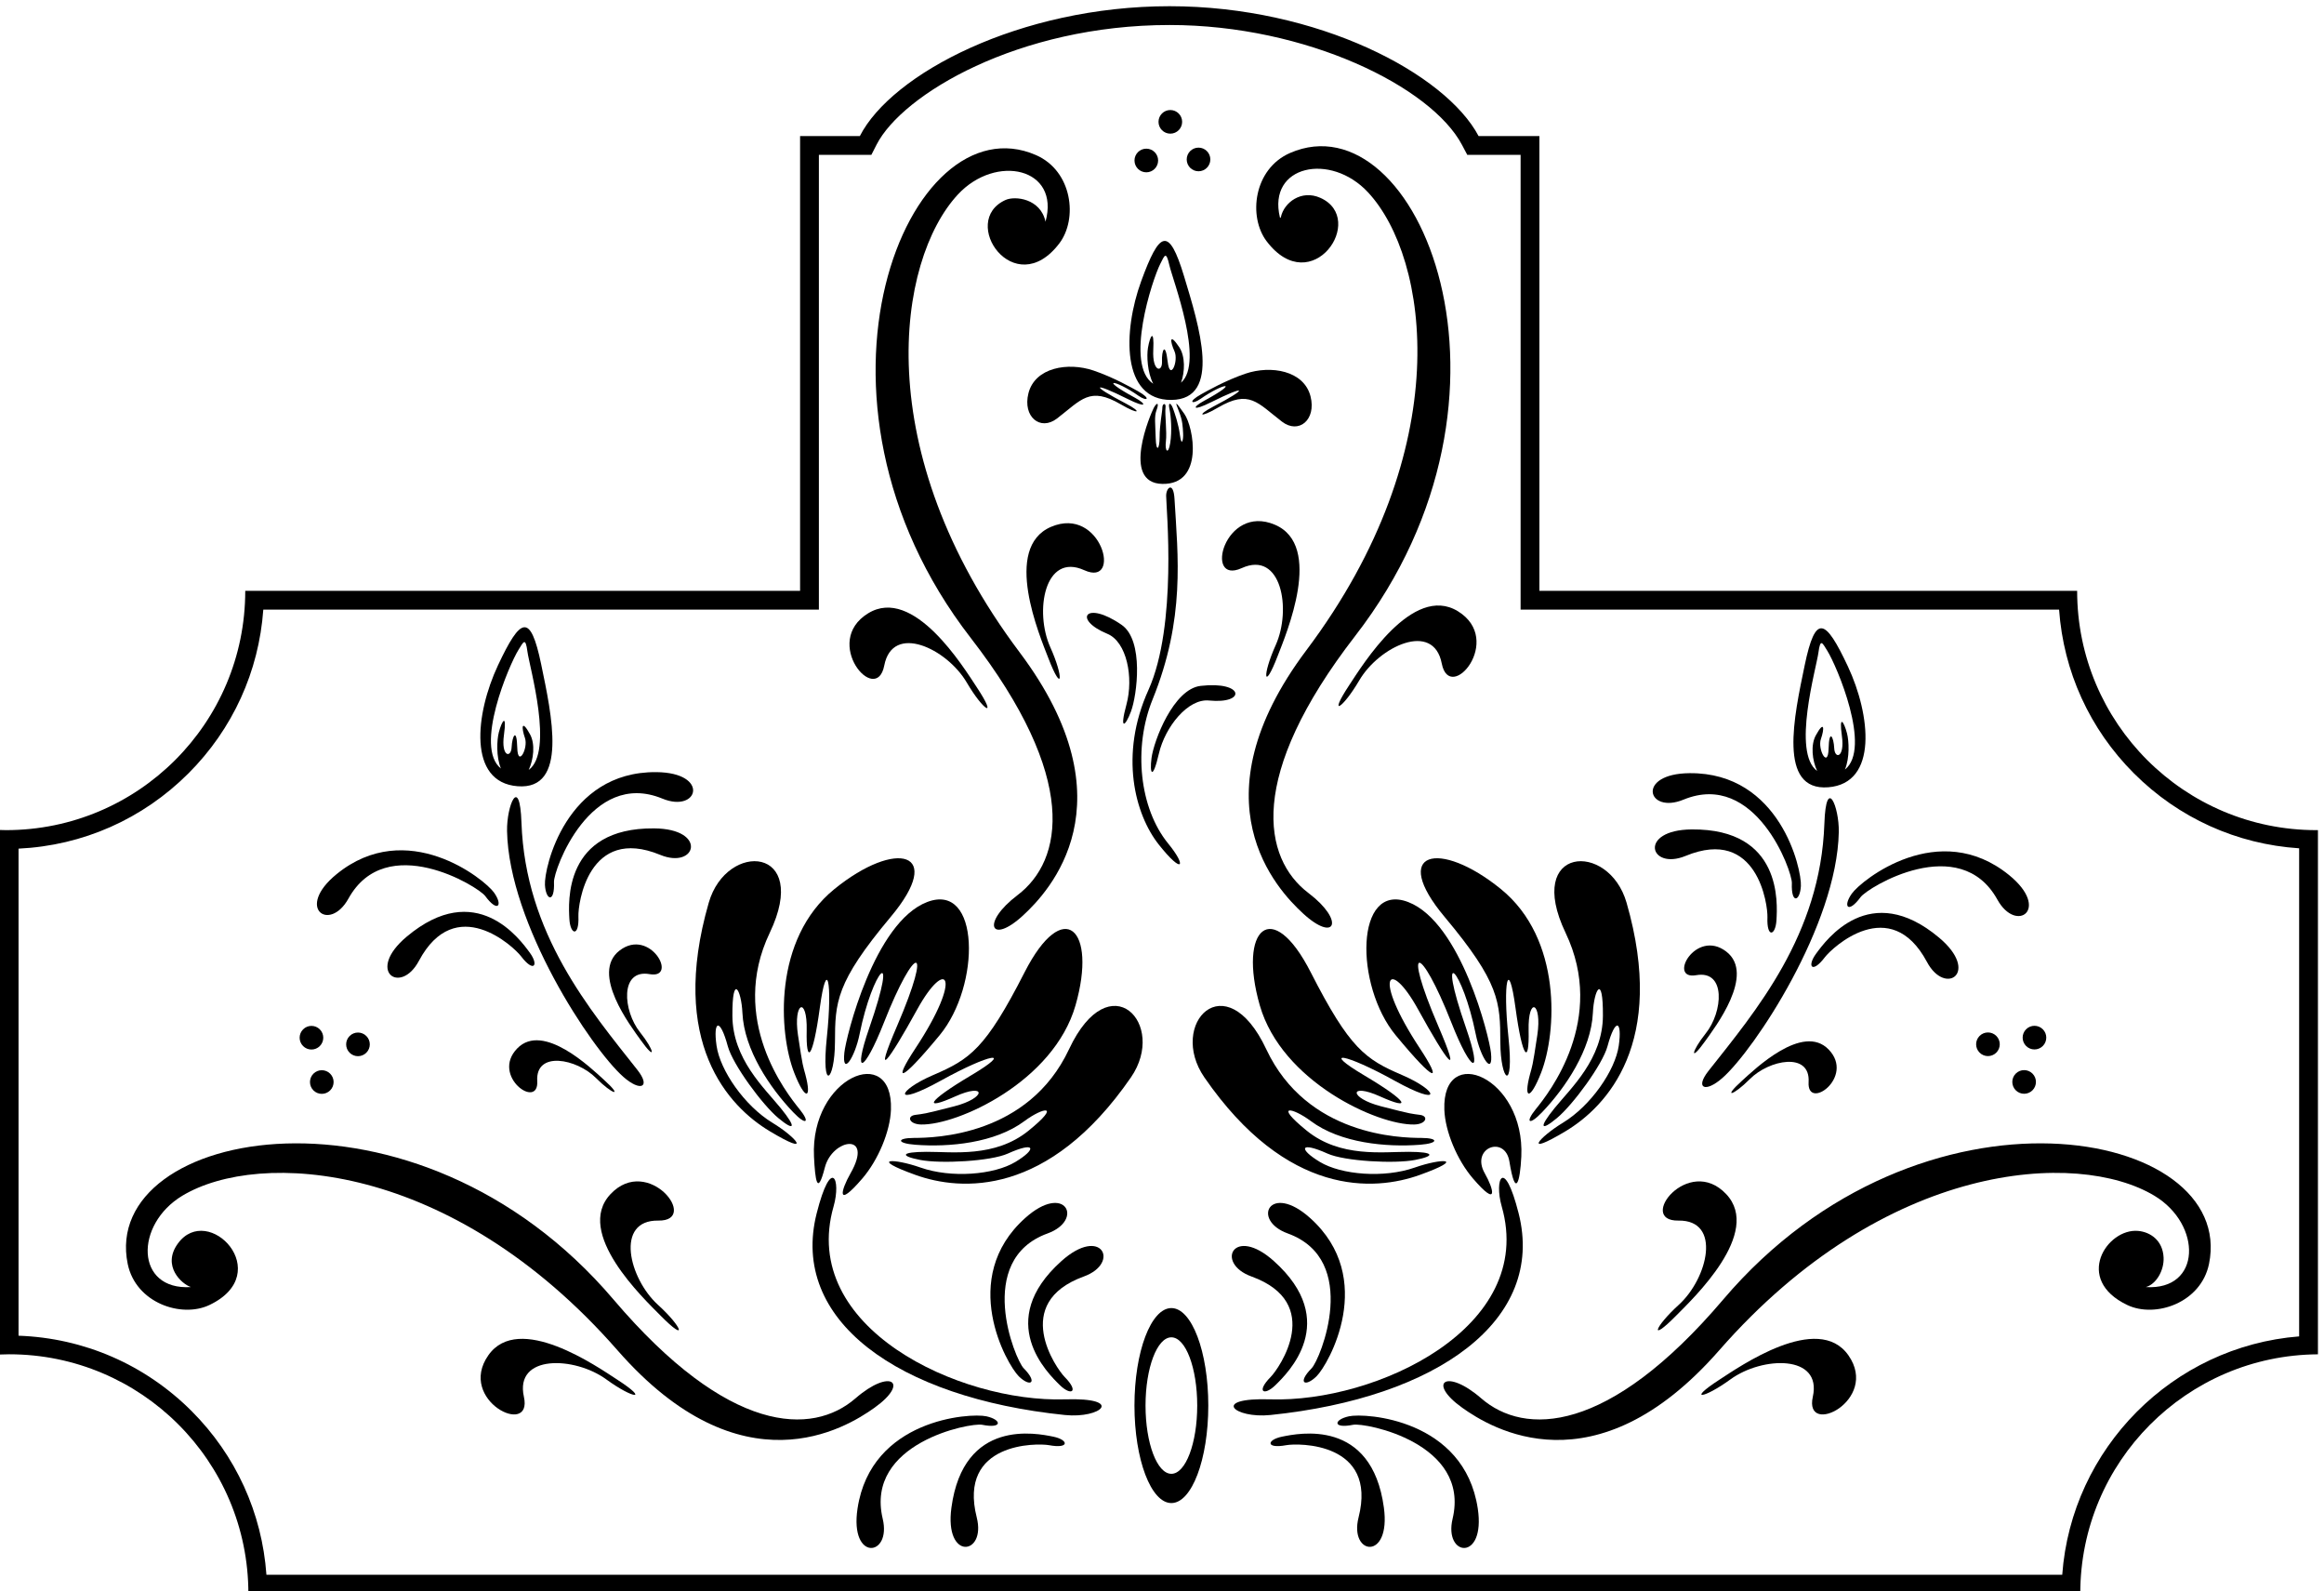
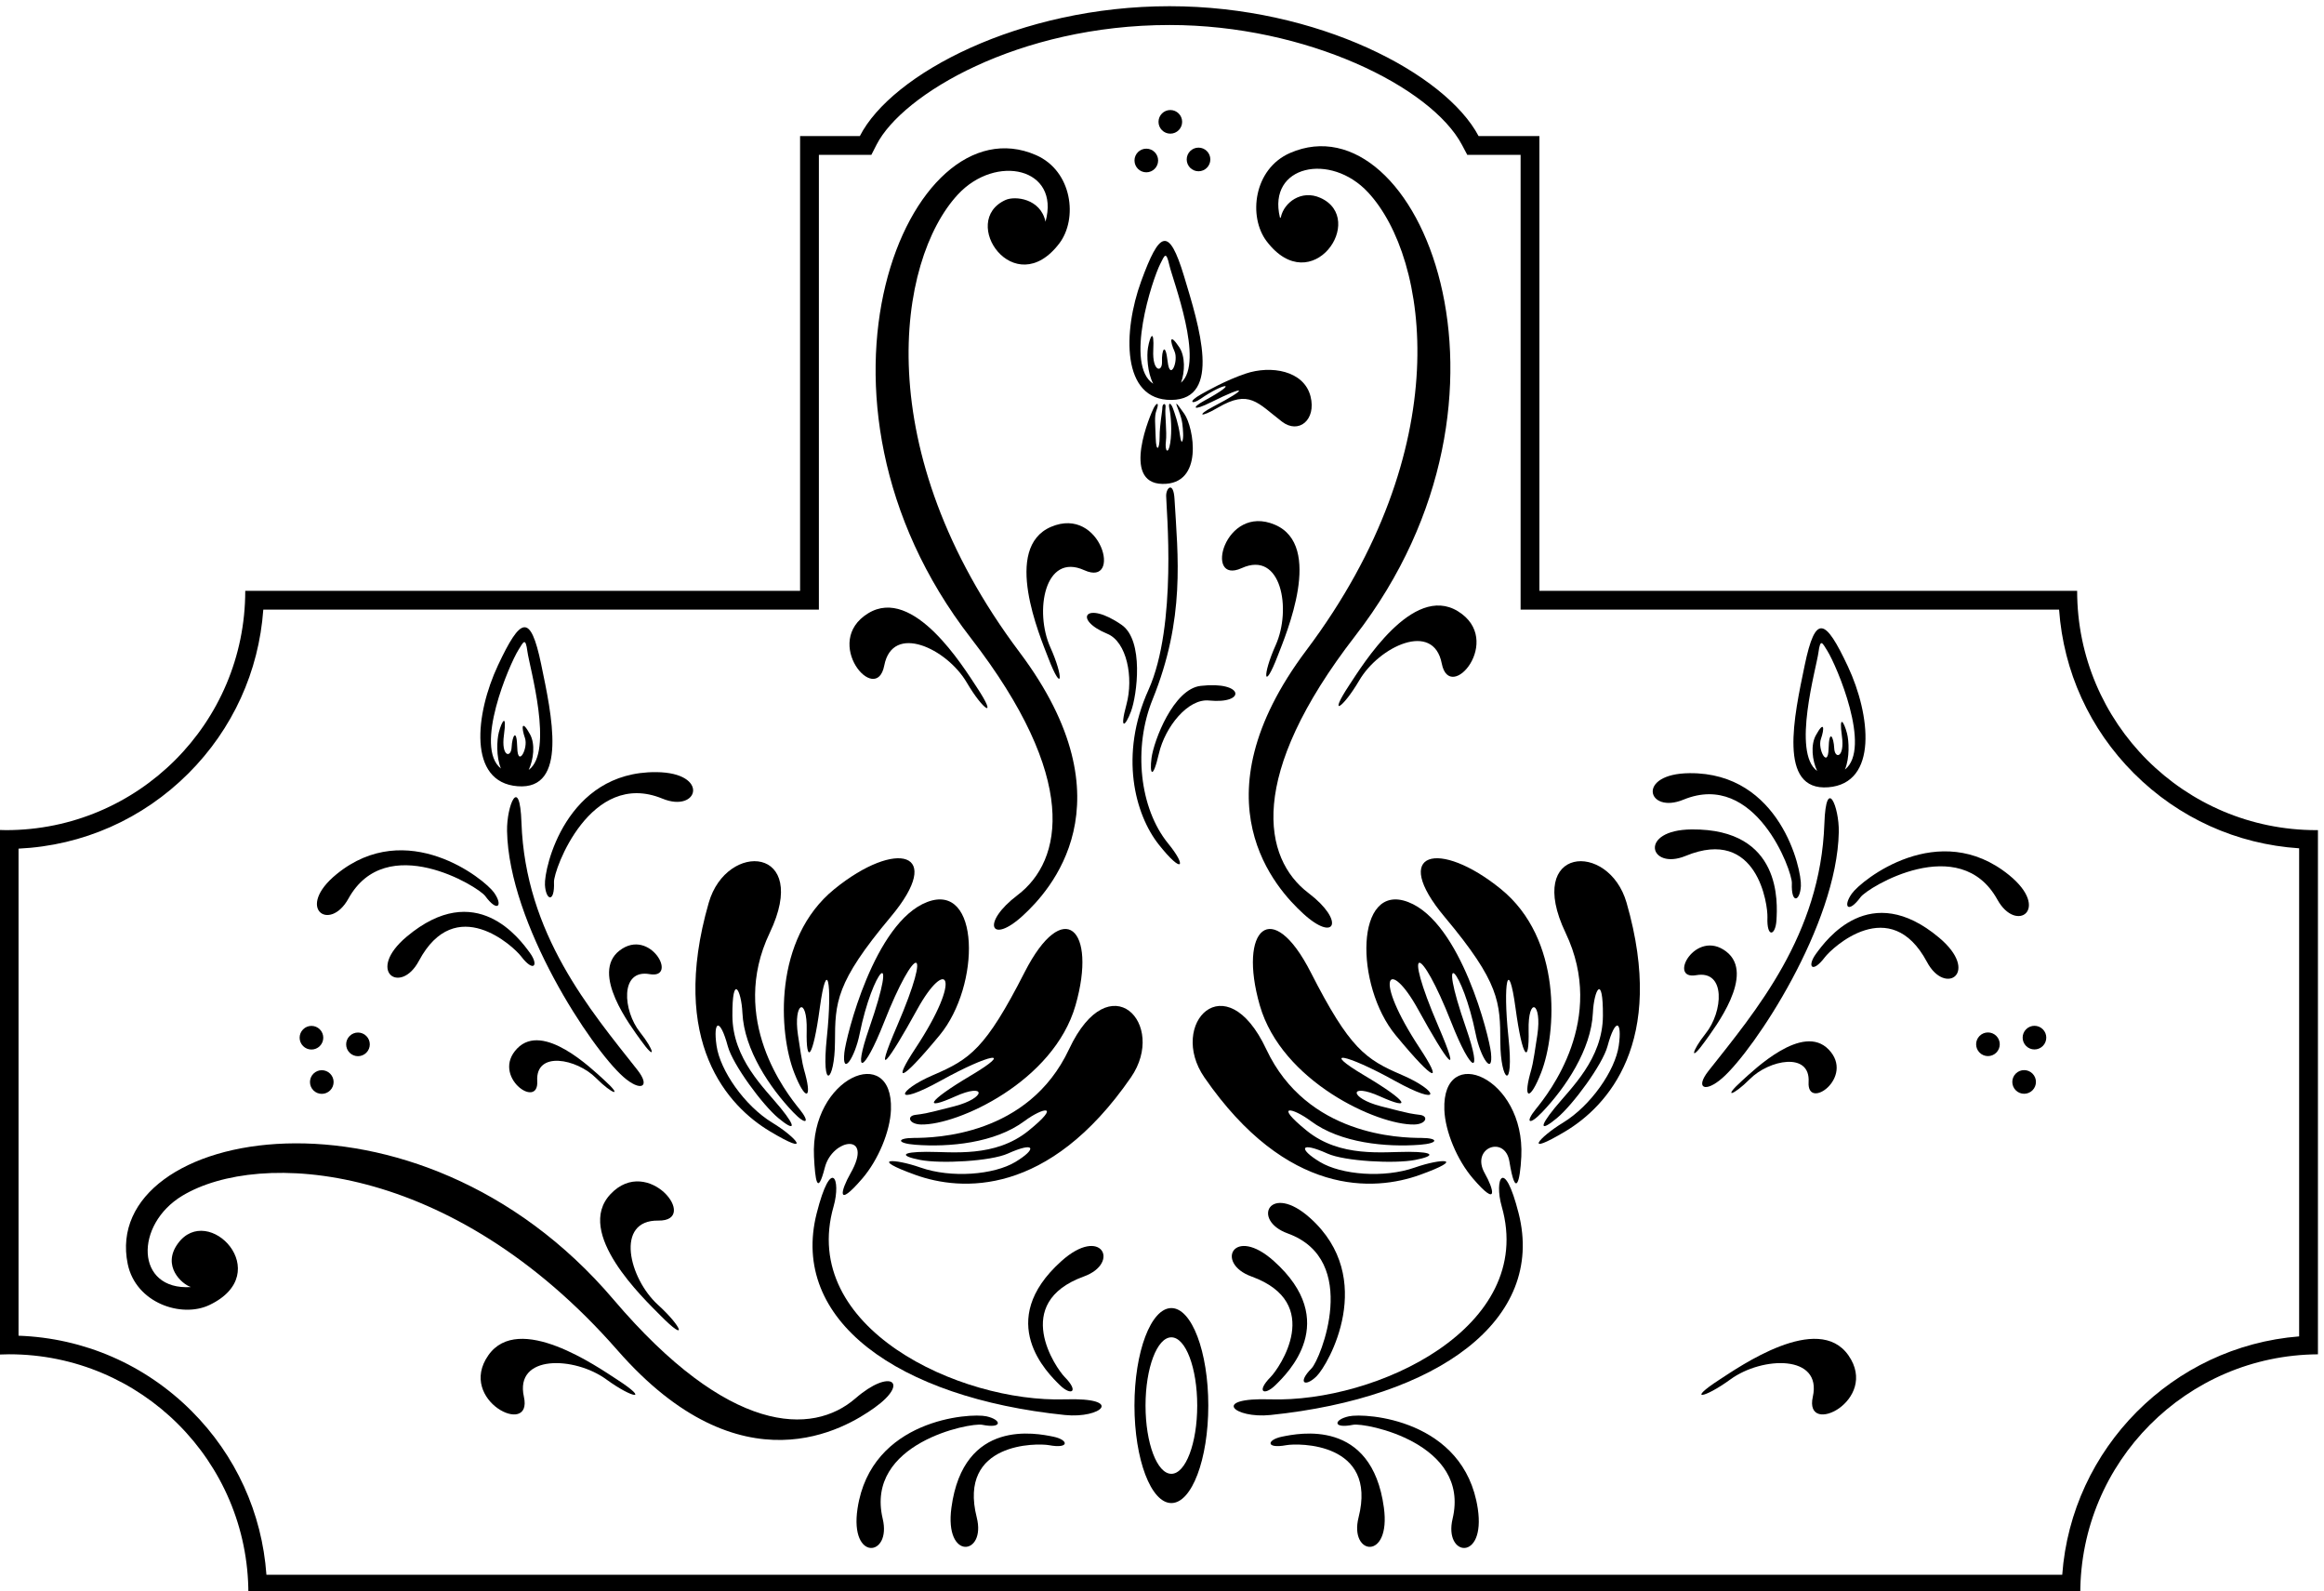
<svg xmlns="http://www.w3.org/2000/svg" version="1.1" id="svg1" width="741.562" height="507.637" viewBox="0 0 741.562 507.637">
  <defs id="defs1" />
  <g id="g1" transform="translate(-32.219,-264.181)">
    <path id="path1" d="m 5799.6,3962.46 c -316.99,0 -573.97,256.97 -573.97,573.96 H 3935.52 v 1090.74 h -145.88 c -79.07,149.4 -384.69,311.48 -741.43,311.48 -359.18,0 -666.57,-161.9 -743.05,-311.48 H 2161.78 V 4536.42 H 830.641 c 0,-316.99 -256.977,-573.96 -573.965,-573.96 -5.043,0 -10.02,0.25 -15.031,0.38 V 2704.75 c 7.492,0.29 14.984,0.57 22.546,0.57 316.989,0 573.965,-256.98 573.965,-573.96 H 5233.15 c 0,315.72 254.96,571.83 570.21,573.87 v 1257.32 c -1.26,-0.01 -2.5,-0.09 -3.76,-0.09 z M 5758.26,2748.22 C 5454.91,2724.3 5211.99,2479.9 5189.88,2176.45 H 881.457 C 870.84,2324.81 808.156,2462.87 701.934,2569.1 590.34,2680.69 443.629,2744.28 286.738,2749.87 v 1168.22 c 154.067,7.32 297.867,70.78 407.676,180.59 106.227,106.22 168.91,244.29 179.527,392.64 H 2206.88 v 1090.75 h 125.87 l 12.56,24.56 c 61.5,120.29 339.99,286.92 702.9,286.92 328.65,0 628.09,-148.65 701.57,-287.48 l 12.7,-24 h 127.94 V 4491.32 h 1291.91 c 10.62,-148.35 73.3,-286.42 179.53,-392.64 107.12,-107.12 246.62,-169.98 396.4,-179.8 V 2748.22" style="fill:#000000;fill-opacity:1;fill-rule:nonzero;stroke:none" transform="matrix(0.133,0,0,-0.133,0,1056)" />
    <path id="path2" d="m 2797.07,2597.24 c -252.43,-8.03 -638.36,171.37 -554.93,462.65 18.63,65.05 -5.57,121.6 -40.57,-16.55 -64.94,-256.35 194.57,-442.43 595.53,-483.68 87.19,-8.96 144.28,42.18 -0.03,37.58" style="fill:#000000;fill-opacity:1;fill-rule:nonzero;stroke:none" transform="matrix(0.133,0,0,-0.133,0,1056)" />
    <path id="path3" d="m 2311.25,3127.07 c 37.96,44.22 66.71,112.81 68.54,164.95 5.67,161.5 -193.93,78.08 -184.64,-112.66 2.75,-56.39 8.02,-96.36 26.06,-26.04 17.87,69.62 118.5,85.7 61.47,-14.23 -22.9,-40.15 -35.47,-86.61 28.57,-12.02" style="fill:#000000;fill-opacity:1;fill-rule:nonzero;stroke:none" transform="matrix(0.133,0,0,-0.133,0,1056)" />
    <path id="path4" d="m 2788.87,2928.93 c -161.76,-144.89 -32.46,-269.56 -3.84,-297.62 27.07,-26.54 47.11,-16.51 11.51,19.55 -20.39,20.66 -129.7,177.33 45.96,241.03 88.25,32 42.77,123.4 -53.63,37.04" style="fill:#000000;fill-opacity:1;fill-rule:nonzero;stroke:none" transform="matrix(0.133,0,0,-0.133,0,1056)" />
    <path id="path5" d="m 2768.98,2507.76 c -39.28,7.94 -215.04,44.94 -244.13,-170.27 -17.34,-128.25 83.83,-114.58 60.77,-23.58 -45.91,181.11 145.11,178.63 173.65,173.35 49.82,-9.21 46.88,13 9.71,20.5" style="fill:#000000;fill-opacity:1;fill-rule:nonzero;stroke:none" transform="matrix(0.133,0,0,-0.133,0,1056)" />
-     <path id="path6" d="m 2755.52,2995.14 c 88.25,32.01 42.76,123.41 -53.64,37.05 -161.75,-144.89 -43.93,-351.74 -15.31,-379.8 27.07,-26.54 47.11,-16.51 11.51,19.55 -20.4,20.65 -118.22,259.51 57.44,323.2" style="fill:#000000;fill-opacity:1;fill-rule:nonzero;stroke:none" transform="matrix(0.133,0,0,-0.133,0,1056)" />
    <path id="path7" d="m 2598.67,2536.21 c 49.67,-9.97 47.06,12.28 10.02,20.35 -39.16,8.53 -276.74,-6.51 -309.09,-221.25 -19.28,-127.97 82.09,-115.84 60.4,-24.5 -43.15,181.8 210.21,231.11 238.67,225.4" style="fill:#000000;fill-opacity:1;fill-rule:nonzero;stroke:none" transform="matrix(0.133,0,0,-0.133,0,1056)" />
    <path id="path8" d="m 2496.44,3470.4 c 99.14,119.81 97.49,368.33 -29.74,319.65 -127.24,-48.67 -194.9,-324.32 -198.72,-361.37 -5.97,-58.13 25.07,-12.51 36.56,44.62 31.15,154.88 96.54,225.86 23.04,14.04 -40.52,-116.77 -12.97,-109.24 35.56,14.05 74.56,189.41 118.73,194.7 31.57,-8 -59.04,-137.32 -21.49,-87.19 48.08,39.11 69.58,126.3 111.69,82.23 -4.45,-93.7 -52.47,-79.48 -41.04,-88.21 58.1,31.6" style="fill:#000000;fill-opacity:1;fill-rule:nonzero;stroke:none" transform="matrix(0.133,0,0,-0.133,0,1056)" />
    <path id="path9" d="m 2531.61,3300.06 c -77.65,-20.08 -72.64,-17.58 -93.68,-20.59 -21.04,-3.02 -14.52,-22.4 14.04,-23.04 87.8,-1.97 318.11,102.89 370.62,285.81 52.5,182.91 -28.71,262.53 -122.31,79.1 -93.59,-183.44 -131.15,-208.52 -218.82,-246.15 -87.66,-37.63 -99.66,-78.72 18.05,-13.51 117.71,65.2 178.83,75.76 71.64,12.06 -107.19,-63.69 -113.19,-84.24 -37.55,-50.13 75.64,34.12 75.67,-3.46 -1.99,-23.55" style="fill:#000000;fill-opacity:1;fill-rule:nonzero;stroke:none" transform="matrix(0.133,0,0,-0.133,0,1056)" />
    <path id="path10" d="m 2174.36,3376.68 c -5.44,20.55 -5.79,14.96 -17.63,94.28 -11.85,79.33 22.75,93.99 20.9,11.04 -1.86,-82.96 14.71,-69.41 31.47,54.14 16.76,123.56 30.92,63.17 16.88,-70.66 -14.03,-133.83 19.1,-106.73 19.5,-11.33 0.39,95.4 1.28,142.27 133.57,300.09 132.3,157.81 13.26,186.93 -134.61,67.14 -147.86,-119.79 -134.26,-344.79 -96.77,-440.78 25.88,-66.28 43.06,-65.71 26.69,-3.92" style="fill:#000000;fill-opacity:1;fill-rule:nonzero;stroke:none" transform="matrix(0.133,0,0,-0.133,0,1056)" />
    <path id="path11" d="m 2089.22,3240.18 c 103.75,-62.07 63.95,-14.7 6,20.55 -66.66,40.55 -125.33,125.19 -133.88,184.81 -8.56,59.62 7.97,69.15 27.05,-1.49 11.78,-43.6 82.75,-140.25 121.36,-172.29 38.59,-32.05 44.6,-24.02 5.49,24.06 -39.11,48.07 -115.31,117.68 -115.87,221.39 -0.56,103.72 21.51,62.15 24.05,7.03 4.07,-88.51 66.06,-180.01 121.89,-238.43 31.59,-33.05 41.1,-24.52 15.03,7.53 -31.78,39.06 -170.48,215.35 -71.39,422.84 99.09,207.5 -103.35,221.41 -146.35,72.07 -96.54,-335.24 47.08,-488.52 146.62,-548.07" style="fill:#000000;fill-opacity:1;fill-rule:nonzero;stroke:none" transform="matrix(0.133,0,0,-0.133,0,1056)" />
    <path id="path12" d="m 2807.02,3436.95 c -97.72,-208.14 -321.99,-212.55 -372.35,-212.72 -41.31,-0.14 -41.88,-12.91 3.71,-16.39 80.57,-6.18 190.63,3.85 261.68,56.79 44.24,32.96 90.39,42.23 9.8,-23.06 -80.59,-65.28 -182.72,-50.44 -244.69,-50.66 -61.98,-0.21 -64.38,-9.94 -15.13,-19.49 49.25,-9.56 168.99,-3.22 210.19,15.3 66.73,30 69.83,11.17 18.29,-19.99 -51.54,-31.16 -154.2,-39.41 -227.81,-13.54 -63.98,22.49 -125.85,23.27 -12.09,-17.66 109.15,-39.27 318.73,-53.24 516.89,233.87 88.28,127.9 -50.77,275.69 -148.49,67.55" style="fill:#000000;fill-opacity:1;fill-rule:nonzero;stroke:none" transform="matrix(0.133,0,0,-0.133,0,1056)" />
    <path id="path13" d="m 3885.7,3043.34 c -35,138.15 -59.2,81.6 -40.57,16.55 83.42,-291.28 -302.5,-470.68 -554.93,-462.65 -144.31,4.6 -87.22,-46.54 -0.03,-37.58 400.96,41.25 660.46,227.33 595.53,483.68" style="fill:#000000;fill-opacity:1;fill-rule:nonzero;stroke:none" transform="matrix(0.133,0,0,-0.133,0,1056)" />
    <path id="path14" d="m 3863.57,3167.64 c 14.65,-90.61 25.63,-48.1 28.54,11.72 9.3,190.74 -190.31,274.16 -184.64,112.66 1.83,-52.14 30.59,-120.73 68.55,-164.95 62.58,-72.88 49.75,-25.1 28.57,12.02 -35.21,61.68 48.59,92.74 58.98,28.55" style="fill:#000000;fill-opacity:1;fill-rule:nonzero;stroke:none" transform="matrix(0.133,0,0,-0.133,0,1056)" />
    <path id="path15" d="m 3244.77,2891.89 c 175.66,-63.7 66.35,-220.37 45.96,-241.03 -35.6,-36.06 -15.56,-46.09 11.51,-19.55 28.62,28.06 157.92,152.73 -3.84,297.62 -96.4,86.36 -141.88,-5.04 -53.63,-37.04" style="fill:#000000;fill-opacity:1;fill-rule:nonzero;stroke:none" transform="matrix(0.133,0,0,-0.133,0,1056)" />
    <path id="path16" d="m 3318.29,2507.76 c -37.17,-7.5 -40.11,-29.71 9.71,-20.5 28.54,5.28 219.56,7.76 173.65,-173.35 -23.06,-91 78.1,-104.67 60.77,23.58 -29.09,215.21 -204.85,178.21 -244.13,170.27" style="fill:#000000;fill-opacity:1;fill-rule:nonzero;stroke:none" transform="matrix(0.133,0,0,-0.133,0,1056)" />
    <path id="path17" d="m 3400.7,2652.39 c 28.62,28.06 146.44,234.91 -15.31,379.8 -96.4,86.36 -141.89,-5.04 -53.64,-37.05 175.66,-63.69 77.83,-302.55 57.44,-323.2 -35.6,-36.06 -15.56,-46.09 11.51,-19.55" style="fill:#000000;fill-opacity:1;fill-rule:nonzero;stroke:none" transform="matrix(0.133,0,0,-0.133,0,1056)" />
    <path id="path18" d="m 3478.58,2556.56 c -37.05,-8.07 -39.66,-30.32 10.02,-20.35 28.46,5.71 281.82,-43.6 238.66,-225.4 -21.68,-91.34 79.69,-103.47 60.41,24.5 -32.35,214.74 -269.93,229.78 -309.09,221.25" style="fill:#000000;fill-opacity:1;fill-rule:nonzero;stroke:none" transform="matrix(0.133,0,0,-0.133,0,1056)" />
    <path id="path19" d="m 3782.73,3473.3 c 11.49,-57.13 42.53,-102.75 36.55,-44.62 -3.81,37.05 -71.47,312.7 -198.71,361.37 -127.23,48.68 -128.88,-199.84 -29.74,-319.65 99.13,-119.81 110.57,-111.08 58.1,-31.6 -116.14,175.93 -74.03,220 -4.45,93.7 69.57,-126.3 107.12,-176.43 48.07,-39.11 -87.16,202.7 -42.98,197.41 31.58,8 48.53,-123.29 76.08,-130.82 35.56,-14.05 -73.5,211.82 -8.12,140.84 23.04,-14.04" style="fill:#000000;fill-opacity:1;fill-rule:nonzero;stroke:none" transform="matrix(0.133,0,0,-0.133,0,1056)" />
    <path id="path20" d="m 3386.99,3621.34 c -93.6,183.43 -174.81,103.81 -122.31,-79.1 52.51,-182.92 282.82,-287.78 370.62,-285.81 28.56,0.64 35.08,20.02 14.04,23.04 -21.04,3.01 -16.04,0.51 -93.68,20.59 -77.66,20.09 -77.64,57.67 -2,23.55 75.64,-34.11 69.64,-13.56 -37.54,50.13 -107.19,63.7 -46.07,53.14 71.64,-12.06 117.71,-65.21 105.7,-24.12 18.04,13.51 -87.66,37.63 -125.22,62.71 -218.81,246.15" style="fill:#000000;fill-opacity:1;fill-rule:nonzero;stroke:none" transform="matrix(0.133,0,0,-0.133,0,1056)" />
    <path id="path21" d="m 3708.22,3754.24 c 132.29,-157.82 133.18,-204.69 133.57,-300.09 0.4,-95.4 33.53,-122.5 19.5,11.33 -14.04,133.83 0.12,194.22 16.88,70.66 16.76,-123.55 33.33,-137.1 31.47,-54.14 -1.85,82.95 32.75,68.29 20.9,-11.04 -11.84,-79.32 -12.2,-73.73 -17.64,-94.28 -16.36,-61.79 0.81,-62.36 26.7,3.92 37.49,95.99 51.09,320.99 -96.78,440.78 -147.86,119.79 -266.9,90.67 -134.6,-67.14" style="fill:#000000;fill-opacity:1;fill-rule:nonzero;stroke:none" transform="matrix(0.133,0,0,-0.133,0,1056)" />
    <path id="path22" d="m 3926.93,3293.34 c -26.07,-32.05 -16.56,-40.58 15.03,-7.53 55.83,58.42 117.81,149.92 121.89,238.43 2.54,55.12 24.61,96.69 24.05,-7.03 -0.56,-103.71 -76.76,-173.32 -115.87,-221.39 -39.11,-48.08 -33.1,-56.11 5.49,-24.06 38.61,32.04 109.58,128.69 121.36,172.29 19.08,70.64 35.61,61.11 27.05,1.49 -8.55,-59.62 -67.22,-144.26 -133.88,-184.81 -57.95,-35.25 -97.75,-82.62 6,-20.55 99.54,59.55 243.16,212.83 146.62,548.07 -43,149.34 -245.44,135.43 -146.35,-72.07 99.09,-207.49 -39.61,-383.78 -71.39,-422.84" style="fill:#000000;fill-opacity:1;fill-rule:nonzero;stroke:none" transform="matrix(0.133,0,0,-0.133,0,1056)" />
    <path id="path23" d="m 3648.65,3135.53 c 113.76,40.93 51.89,40.15 -12.1,17.66 -73.6,-25.87 -176.26,-17.62 -227.8,13.54 -51.55,31.16 -48.44,49.99 18.29,19.99 41.19,-18.52 160.94,-24.86 210.19,-15.3 49.25,9.55 46.85,19.28 -15.13,19.49 -61.97,0.22 -164.1,-14.62 -244.69,50.66 -80.59,65.29 -34.45,56.02 9.8,23.06 71.05,-52.94 181.11,-62.97 261.68,-56.79 45.59,3.48 45.02,16.25 3.71,16.39 -50.36,0.17 -274.63,4.58 -372.35,212.72 -97.73,208.14 -236.77,60.35 -148.49,-67.55 198.16,-287.11 407.74,-273.14 516.89,-233.87" style="fill:#000000;fill-opacity:1;fill-rule:nonzero;stroke:none" transform="matrix(0.133,0,0,-0.133,0,1056)" />
    <path id="path24" d="m 2294.66,2599.61 c -103.47,-89.76 -304.37,-87.79 -580.49,237.02 -474.5,558.15 -1232.826,411.35 -1165.514,85.29 19.321,-93.58 128.946,-130.34 195.91,-98.49 160.926,76.52 -2.796,247.46 -75.554,147.54 -39.145,-53.75 9.34,-97.41 31.281,-104.46 -133.895,-8.44 -135.539,150.07 -20.492,219.16 184.164,110.6 645.339,84.44 1043.799,-370.68 298.47,-340.91 548.19,-186.76 616.42,-138.09 85.87,61.26 38.68,95.63 -45.36,22.71" style="fill:#000000;fill-opacity:1;fill-rule:nonzero;stroke:none" transform="matrix(0.133,0,0,-0.133,0,1056)" />
    <path id="path25" d="m 1723.79,2644.04 c -48.46,31.43 -237,163.29 -310.09,58.67 -75.41,-107.94 107.42,-197.74 85.48,-99.37 -22.82,102.23 121.57,97.16 197.57,41.82 64.72,-47.13 104.82,-51.57 27.04,-1.12" style="fill:#000000;fill-opacity:1;fill-rule:nonzero;stroke:none" transform="matrix(0.133,0,0,-0.133,0,1056)" />
    <path id="path26" d="m 1820.7,2824.03 c -69.56,63.23 -103.74,203.61 1,201.95 100.76,-1.6 -24.15,159.29 -114.61,63.6 -87.68,-92.73 79.59,-250.7 120.18,-291.8 65.13,-65.97 52.67,-27.6 -6.57,26.25" style="fill:#000000;fill-opacity:1;fill-rule:nonzero;stroke:none" transform="matrix(0.133,0,0,-0.133,0,1056)" />
    <path id="path27" d="m 1672.36,3367.7 c 39.52,-39.74 66.73,-47.25 18.57,-3.77 -30.02,27.1 -145.72,139.13 -207.82,74.92 -64.09,-66.26 52.33,-148.58 48.06,-78.16 -4.44,73.19 94.8,53.68 141.19,7.01" style="fill:#000000;fill-opacity:1;fill-rule:nonzero;stroke:none" transform="matrix(0.133,0,0,-0.133,0,1056)" />
    <path id="path28" d="m 1800.92,3617.07 c 69.47,-12.27 0.96,112.77 -72.17,56.66 -70.87,-54.38 27.24,-182.1 50.73,-215 37.71,-52.81 33.35,-24.91 -1.63,18.87 -41.07,51.41 -49.14,152.22 23.07,139.47" style="fill:#000000;fill-opacity:1;fill-rule:nonzero;stroke:none" transform="matrix(0.133,0,0,-0.133,0,1056)" />
    <path id="path29" d="m 2683.59,3806.68 c -88.65,-67.23 -64.73,-120.48 12.89,-49.06 61.67,56.74 263.92,269.39 -8.25,631.64 -363.34,483.61 -294.01,940.28 -147.88,1097.74 91.29,98.36 246.06,64.12 210.25,-65.17 -11.92,55.71 -73.19,62.26 -95.79,52.11 -112.75,-50.63 20.83,-246.03 128.84,-104.3 44.94,58.97 31.53,173.81 -56.06,211.98 -305.21,132.99 -604.96,-578.87 -156.44,-1158.1 261.01,-337.06 221.58,-534.07 112.44,-616.84" style="fill:#000000;fill-opacity:1;fill-rule:nonzero;stroke:none" transform="matrix(0.133,0,0,-0.133,0,1056)" />
    <path id="path30" d="m 2843.69,4585.89 c 91.74,-41.72 41.51,155.67 -79.65,104.1 -117.42,-49.99 -27.19,-261.63 -6.41,-315.53 33.35,-86.49 37.26,-46.34 4.47,26.69 -38.51,85.76 -13.76,228.1 81.59,184.74" style="fill:#000000;fill-opacity:1;fill-rule:nonzero;stroke:none" transform="matrix(0.133,0,0,-0.133,0,1056)" />
    <path id="path31" d="m 2363.71,4357.27 c 19.94,102.84 150.27,40.5 197.83,-40.59 40.5,-69.06 75.49,-89.15 24.34,-11.83 -31.86,48.17 -152.02,244.38 -260.81,177.67 -112.26,-68.82 19.47,-224.18 38.64,-125.25" style="fill:#000000;fill-opacity:1;fill-rule:nonzero;stroke:none" transform="matrix(0.133,0,0,-0.133,0,1056)" />
    <path id="path32" d="m 3410.11,5478.95 c -45.84,20.59 -87.36,-11.39 -94.84,-46.09 -0.43,-2 -1.88,-2.55 -2.29,-0.84 -30.31,125 121.54,157.02 211.59,59.98 146.14,-157.45 215.47,-614.12 -147.88,-1097.73 -272.17,-362.25 -69.92,-574.89 -8.24,-631.64 77.62,-71.43 101.53,-18.17 12.89,49.06 -109.15,82.77 -148.57,279.77 112.44,616.85 448.52,579.21 148.77,1291.08 -156.44,1158.09 -87.6,-38.17 -101.01,-153.01 -56.06,-211.99 108.01,-141.72 241.59,53.68 128.83,104.31" style="fill:#000000;fill-opacity:1;fill-rule:nonzero;stroke:none" transform="matrix(0.133,0,0,-0.133,0,1056)" />
    <path id="path33" d="m 3307.3,4379.48 c 20.78,53.89 111.01,265.53 -6.41,315.52 -121.16,51.57 -171.4,-145.82 -79.66,-104.1 95.35,43.37 120.11,-98.97 81.59,-184.74 -32.79,-73.03 -28.88,-113.18 4.48,-26.68" style="fill:#000000;fill-opacity:1;fill-rule:nonzero;stroke:none" transform="matrix(0.133,0,0,-0.133,0,1056)" />
    <path id="path34" d="m 3479.04,4309.86 c -51.14,-77.32 -16.16,-57.23 24.34,11.83 47.56,81.09 177.89,143.43 197.83,40.6 19.18,-98.94 150.9,56.42 38.65,125.25 -108.8,66.7 -228.95,-129.51 -260.82,-177.68" style="fill:#000000;fill-opacity:1;fill-rule:nonzero;stroke:none" transform="matrix(0.133,0,0,-0.133,0,1056)" />
-     <path id="path35" d="m 4376.5,2836.63 c -276.13,-324.81 -477.03,-326.78 -580.5,-237.02 -84.04,72.92 -131.23,38.55 -45.36,-22.71 68.23,-48.67 317.95,-202.82 616.42,138.09 398.46,455.12 859.64,481.28 1043.8,370.68 115.05,-69.09 113.4,-227.6 -20.49,-219.16 24.31,6.4 44.15,39.16 42.7,70.84 -1.89,41.19 -31.84,61.24 -61.18,63.88 -74.43,6.69 -155.39,-116.18 -25.8,-177.8 66.97,-31.85 176.59,4.91 195.91,98.49 67.32,326.06 -691.01,472.86 -1165.5,-85.29" style="fill:#000000;fill-opacity:1;fill-rule:nonzero;stroke:none" transform="matrix(0.133,0,0,-0.133,0,1056)" />
    <path id="path36" d="m 4366.88,2644.04 c -77.79,-50.45 -37.69,-46.01 27.03,1.12 76,55.34 220.39,60.41 197.57,-41.82 -21.94,-98.37 160.89,-8.57 85.48,99.37 -73.08,104.62 -261.63,-27.24 -310.08,-58.67" style="fill:#000000;fill-opacity:1;fill-rule:nonzero;stroke:none" transform="matrix(0.133,0,0,-0.133,0,1056)" />
-     <path id="path37" d="m 4269.96,2824.03 c -59.24,-53.85 -71.7,-92.22 -6.57,-26.25 40.59,41.1 207.86,199.07 120.19,291.8 -90.47,95.69 -215.38,-65.2 -114.62,-63.6 104.74,1.66 70.56,-138.72 1,-201.95" style="fill:#000000;fill-opacity:1;fill-rule:nonzero;stroke:none" transform="matrix(0.133,0,0,-0.133,0,1056)" />
    <path id="path38" d="m 3052.56,2816.14 c -48.92,0 -88.57,-104.69 -88.57,-233.84 0,-129.14 39.65,-233.83 88.57,-233.83 48.92,0 88.58,104.69 88.58,233.83 0,129.15 -39.66,233.84 -88.58,233.84 z m 0,-397.52 c -34.24,0 -62,73.29 -62,163.68 0,90.41 27.76,163.69 62,163.69 34.24,0 62.01,-73.28 62.01,-163.69 0,-90.39 -27.77,-163.68 -62.01,-163.68" style="fill:#000000;fill-opacity:1;fill-rule:nonzero;stroke:none" transform="matrix(0.133,0,0,-0.133,0,1056)" />
    <path id="path39" d="m 1458.75,3960.36 c 4.29,-223.02 201.91,-521.65 278.98,-589.63 41.51,-36.6 66.54,-24.94 33.68,16.68 -113.18,143.38 -268.85,326.12 -278.08,593.05 -4.03,116.77 -35.76,40.84 -34.58,-20.1" style="fill:#000000;fill-opacity:1;fill-rule:nonzero;stroke:none" transform="matrix(0.133,0,0,-0.133,0,1056)" />
    <path id="path40" d="m 1484.07,4067.76 c 121.77,-9.55 81.66,171.36 56.57,292.26 -25.93,124.93 -49.5,113.14 -103.71,-2.35 -54.21,-115.49 -73.06,-280.48 47.14,-289.91 z m 2.36,327.62 c 11.78,18.85 16.5,30.64 21.21,-4.71 4.87,-36.51 63.99,-239.69 3.02,-283.79 11.81,25.04 15.96,62.14 3.26,85.29 -20.87,38.06 -20.87,15.96 -12.28,-8.59 8.6,-24.55 -17.18,-72.43 -18.41,-23.33 -1.23,49.11 -12.27,28.24 -13.5,1.23 -1.23,-27 -25.78,-23.32 -18.41,29.47 7.36,52.78 -4.91,34.37 -12.28,6.13 -4.67,-17.91 -6.85,-58.53 5.01,-86.79 -64.78,50.8 19.5,248.48 42.38,285.09" style="fill:#000000;fill-opacity:1;fill-rule:nonzero;stroke:none" transform="matrix(0.133,0,0,-0.133,0,1056)" />
-     <path id="path41" d="m 1811.47,3966.68 c -217.16,1.74 -205.47,-177.48 -203.2,-217.5 2.16,-37.85 23.72,-43.92 21.68,6.7 -1.18,29.01 23.47,218.44 196.24,147.3 86.8,-35.75 114.69,62.46 -14.72,63.5" style="fill:#000000;fill-opacity:1;fill-rule:nonzero;stroke:none" transform="matrix(0.133,0,0,-0.133,0,1056)" />
    <path id="path42" d="m 1218.09,3707.06 c -99.16,-83.17 -15.14,-141.16 29.06,-58.35 87.98,164.84 227.55,34.41 245.11,11.29 30.63,-40.35 43.41,-21.94 20.98,8.62 -23.72,32.32 -128.77,177.99 -295.15,38.44" style="fill:#000000;fill-opacity:1;fill-rule:nonzero;stroke:none" transform="matrix(0.133,0,0,-0.133,0,1056)" />
    <path id="path43" d="m 1549.66,3831.05 c 2.15,-37.85 23.72,-43.92 21.67,6.7 -1.18,29.01 87.28,271.49 260.05,200.34 86.8,-35.75 114.69,62.46 -14.72,63.5 -217.16,1.75 -269.28,-230.52 -267,-270.54" style="fill:#000000;fill-opacity:1;fill-rule:nonzero;stroke:none" transform="matrix(0.133,0,0,-0.133,0,1056)" />
    <path id="path44" d="m 1078.23,3798.3 c 90.47,163.49 311.01,29.39 328.22,6.01 30.02,-40.81 43.07,-22.6 21.11,8.3 -23.22,32.67 -209.02,181.49 -377.5,44.48 -100.412,-81.66 -17.28,-140.92 28.17,-58.79" style="fill:#000000;fill-opacity:1;fill-rule:nonzero;stroke:none" transform="matrix(0.133,0,0,-0.133,0,1056)" />
    <path id="path45" d="m 4629.44,3436.34 c -62.1,64.21 -177.81,-47.82 -207.81,-74.91 -48.17,-43.48 -20.95,-35.97 18.56,3.77 46.39,46.67 145.63,66.17 141.19,-7.02 -4.27,-70.41 112.14,11.91 48.06,78.16" style="fill:#000000;fill-opacity:1;fill-rule:nonzero;stroke:none" transform="matrix(0.133,0,0,-0.133,0,1056)" />
    <path id="path46" d="m 4333.07,3456.22 c 23.49,32.91 121.6,160.62 50.73,215.01 -73.12,56.11 -141.64,-68.93 -72.17,-56.67 72.21,12.76 64.14,-88.06 23.07,-139.47 -34.98,-43.78 -39.34,-71.68 -1.63,-18.87" style="fill:#000000;fill-opacity:1;fill-rule:nonzero;stroke:none" transform="matrix(0.133,0,0,-0.133,0,1056)" />
    <path id="path47" d="m 4374.81,3368.23 c 77.08,67.97 274.7,366.61 278.99,589.63 1.18,60.94 -30.55,136.86 -34.58,20.09 -9.23,-266.92 -164.9,-449.67 -278.08,-593.04 -32.86,-41.63 -7.83,-53.28 33.67,-16.68" style="fill:#000000;fill-opacity:1;fill-rule:nonzero;stroke:none" transform="matrix(0.133,0,0,-0.133,0,1056)" />
    <path id="path48" d="m 4628.48,4065.26 c 120.2,9.42 101.35,174.41 47.14,289.9 -54.21,115.49 -77.78,127.28 -103.71,2.36 -25.09,-120.91 -65.2,-301.81 56.57,-292.26 z m -23.57,322.9 c 4.72,35.36 9.43,23.57 21.21,4.72 22.88,-36.62 107.17,-234.3 42.38,-285.1 11.86,28.26 9.68,68.88 5.01,86.8 -7.37,28.23 -19.64,46.64 -12.28,-6.14 7.37,-52.79 -17.18,-56.47 -18.41,-29.46 -1.23,27 -12.27,47.87 -13.5,-1.23 -1.23,-49.1 -27.01,-1.23 -18.42,23.32 8.6,24.56 8.6,46.65 -12.27,8.6 -12.7,-23.15 -8.55,-60.25 3.26,-85.29 -60.97,44.1 -1.85,247.28 3.02,283.78" style="fill:#000000;fill-opacity:1;fill-rule:nonzero;stroke:none" transform="matrix(0.133,0,0,-0.133,0,1056)" />
    <path id="path49" d="m 4301.08,3964.17 c -129.41,-1.04 -101.52,-99.24 -14.72,-63.5 172.77,71.15 197.42,-118.29 196.25,-147.29 -2.06,-50.63 19.52,-44.56 21.67,-6.71 2.27,40.02 13.96,219.25 -203.2,217.5" style="fill:#000000;fill-opacity:1;fill-rule:nonzero;stroke:none" transform="matrix(0.133,0,0,-0.133,0,1056)" />
    <path id="path50" d="m 4865.4,3646.21 c 44.21,-82.82 128.22,-24.82 29.06,58.35 -166.38,139.55 -271.44,-6.13 -295.15,-38.44 -22.43,-30.57 -9.65,-48.98 20.99,-8.63 17.55,23.12 157.13,153.55 245.1,-11.28" style="fill:#000000;fill-opacity:1;fill-rule:nonzero;stroke:none" transform="matrix(0.133,0,0,-0.133,0,1056)" />
    <path id="path51" d="m 4281.17,4035.58 c 172.77,71.15 261.23,-171.33 260.05,-200.33 -2.05,-50.62 19.52,-44.56 21.67,-6.71 2.28,40.02 -49.84,272.29 -267,270.55 -129.41,-1.05 -101.52,-99.25 -14.72,-63.51" style="fill:#000000;fill-opacity:1;fill-rule:nonzero;stroke:none" transform="matrix(0.133,0,0,-0.133,0,1056)" />
    <path id="path52" d="m 4684.99,3810.11 c -21.96,-30.9 -8.91,-49.12 21.12,-8.31 17.2,23.39 237.74,157.48 328.21,-6 45.45,-82.14 128.58,-22.87 28.17,58.78 -168.48,137.01 -354.28,-11.8 -377.5,-44.47" style="fill:#000000;fill-opacity:1;fill-rule:nonzero;stroke:none" transform="matrix(0.133,0,0,-0.133,0,1056)" />
    <path id="path53" d="m 3052.67,4994.31 c 122.13,1.26 66.19,177.9 30.49,296.12 -36.87,122.13 -59.3,108.31 -103.09,-11.52 -43.78,-119.84 -47.97,-285.84 72.6,-284.6 z m -26.63,326.53 c 10.07,19.83 13.73,31.98 21.55,-2.81 8.07,-35.93 84.93,-233.08 28.1,-282.4 9.55,25.98 10.4,63.3 -4.29,85.24 -24.15,36.06 -22.2,14.05 -11.47,-9.65 10.73,-23.69 -10.72,-73.66 -16.28,-24.86 -5.56,48.8 -14.72,27.04 -13.56,0.03 1.17,-27.01 -23.61,-25.51 -20.95,27.72 2.68,53.23 -7.93,33.8 -12.76,5.03 -3.08,-18.26 -1.65,-58.92 12.67,-86.01 -69.03,44.87 -2.57,249.22 16.99,287.71" style="fill:#000000;fill-opacity:1;fill-rule:nonzero;stroke:none" transform="matrix(0.133,0,0,-0.133,0,1056)" />
-     <path id="path54" d="m 2709.6,5010.17 c -14.15,-56.2 28.51,-91.24 68.63,-60.38 58.74,45.18 78.13,77.58 153.14,33.82 45.09,-26.31 50.97,-18.32 12.22,1.88 -88.32,46.04 -78.92,52.61 3.75,11.28 47.25,-23.63 46.61,-12.77 17.85,2.81 -89.29,48.4 -47.91,44.16 8.46,4.7 20.65,-14.46 31.94,-7.51 -1.88,11.27 -13.85,7.7 -58,32.97 -106.02,49.26 -60.96,20.68 -140.48,7.62 -156.15,-54.64" style="fill:#000000;fill-opacity:1;fill-rule:nonzero;stroke:none" transform="matrix(0.133,0,0,-0.133,0,1056)" />
    <path id="path55" d="m 3122.41,4996.77 c 56.37,39.45 97.75,43.69 8.46,-4.7 -28.75,-15.59 -29.39,-26.44 17.85,-2.82 82.67,41.34 92.07,34.76 3.76,-11.27 -38.76,-20.21 -32.88,-28.19 12.21,-1.88 75.02,43.76 94.4,11.35 153.13,-33.82 40.13,-30.87 82.79,4.18 68.64,60.37 -15.67,62.26 -95.19,75.33 -156.14,54.65 -48.03,-16.29 -92.18,-41.57 -106.03,-49.26 -33.82,-18.79 -22.53,-25.73 -1.88,-11.27" style="fill:#000000;fill-opacity:1;fill-rule:nonzero;stroke:none" transform="matrix(0.133,0,0,-0.133,0,1056)" />
    <path id="path56" d="m 3010.29,4975.16 c -6.38,-11.96 -79.86,-180.38 20.66,-182.26 100.53,-1.88 75.16,136.22 52.62,168.16 -22.55,31.95 -22.55,30.07 -13.16,6.58 9.4,-23.49 9.4,-37.58 10.34,-53.55 0.94,-15.97 -3.76,-32.88 -7.52,-4.7 -3.76,28.19 -12.21,51.67 -16.91,64.83 -4.69,13.15 -12.21,15.97 -8.45,-0.94 3.76,-16.91 6.57,-53.55 1.88,-82.67 -4.7,-29.13 -13.16,-18.79 -10.34,3.75 2.82,22.55 -2.82,67.64 -0.94,80.8 1.88,13.15 -7.52,11.27 -7.52,0.94 0,-10.34 -6.57,-40.4 -6.57,-70.46 0,-31.14 -8.46,-37.59 -9.4,-2.82 -0.94,34.86 -3.75,51.67 1.88,66.7 7.11,18.95 0.94,19.73 -6.57,5.64" style="fill:#000000;fill-opacity:1;fill-rule:nonzero;stroke:none" transform="matrix(0.133,0,0,-0.133,0,1056)" />
    <path id="path57" d="m 3045.05,3930.14 c -69.25,84.63 -84.42,230.2 -37.58,345.73 78.76,194.28 60.7,343.52 52.61,481.01 -2.51,42.59 -20.04,27.56 -20.04,7.52 0,-27.67 27.55,-310.65 -42.59,-465.98 -70.15,-155.33 -32.57,-298.13 25.05,-370.78 57.62,-72.66 67.64,-52.61 22.55,2.5" style="fill:#000000;fill-opacity:1;fill-rule:nonzero;stroke:none" transform="matrix(0.133,0,0,-0.133,0,1056)" />
    <path id="path58" d="m 3142.75,4273.37 c 90.3,-9.03 84.52,47.13 -20.04,35.07 -65.14,-7.51 -112.2,-131.24 -117.75,-172.87 -5.01,-37.57 2.51,-55.11 17.54,10.03 15.03,65.13 70.15,132.78 120.25,127.77" style="fill:#000000;fill-opacity:1;fill-rule:nonzero;stroke:none" transform="matrix(0.133,0,0,-0.133,0,1056)" />
    <path id="path59" d="m 2955.56,4246.79 c 14.74,39.32 31.61,170.6 -22.27,207.96 -86.5,59.96 -118.1,13.16 -34.22,-21.47 46.54,-19.22 63.23,-104.86 45.75,-169.39 -17.47,-64.52 -2.57,-52.6 10.74,-17.1" style="fill:#000000;fill-opacity:1;fill-rule:nonzero;stroke:none" transform="matrix(0.133,0,0,-0.133,0,1056)" />
    <path id="path60" d="m 2992.44,5540.25 c 15.65,0 28.34,12.69 28.34,28.34 0,15.66 -12.69,28.35 -28.34,28.35 -15.65,0 -28.35,-12.69 -28.35,-28.35 0,-15.65 12.7,-28.34 28.35,-28.34" style="fill:#000000;fill-opacity:1;fill-rule:nonzero;stroke:none" transform="matrix(0.133,0,0,-0.133,0,1056)" />
    <path id="path61" d="m 3117.7,5542.75 c 15.66,0 28.34,12.7 28.34,28.35 0,15.65 -12.68,28.34 -28.34,28.34 -15.65,0 -28.34,-12.69 -28.34,-28.34 0,-15.65 12.69,-28.35 28.34,-28.35" style="fill:#000000;fill-opacity:1;fill-rule:nonzero;stroke:none" transform="matrix(0.133,0,0,-0.133,0,1056)" />
    <path id="path62" d="m 3050.06,5632.95 c 15.65,0 28.34,12.69 28.34,28.34 0,15.65 -12.69,28.34 -28.34,28.34 -15.66,0 -28.35,-12.69 -28.35,-28.34 0,-15.65 12.69,-28.34 28.35,-28.34" style="fill:#000000;fill-opacity:1;fill-rule:nonzero;stroke:none" transform="matrix(0.133,0,0,-0.133,0,1056)" />
    <path id="path63" d="m 994.238,3378.33 c -11.066,-11.06 -11.066,-29.01 0,-40.08 11.072,-11.07 29.012,-11.07 40.082,0 11.07,11.07 11.07,29.02 0,40.08 -11.07,11.07 -29.01,11.07 -40.082,0" style="fill:#000000;fill-opacity:1;fill-rule:nonzero;stroke:none" transform="matrix(0.133,0,0,-0.133,0,1056)" />
    <path id="path64" d="m 1081.04,3468.68 c -11.07,-11.07 -11.07,-29.02 0,-40.08 11.07,-11.07 29.02,-11.07 40.09,0 11.07,11.06 11.07,29.01 0,40.08 -11.07,11.07 -29.02,11.07 -40.09,0" style="fill:#000000;fill-opacity:1;fill-rule:nonzero;stroke:none" transform="matrix(0.133,0,0,-0.133,0,1056)" />
    <path id="path65" d="m 1009.52,3444.54 c 11.07,11.07 11.07,29.01 0,40.09 -11.067,11.06 -29.012,11.06 -40.082,0 -11.071,-11.08 -11.071,-29.02 0,-40.09 11.07,-11.07 29.015,-11.07 40.082,0" style="fill:#000000;fill-opacity:1;fill-rule:nonzero;stroke:none" transform="matrix(0.133,0,0,-0.133,0,1056)" />
    <path id="path66" d="m 5078.41,3378.55 c -11.07,-11.06 -11.07,-29.01 0,-40.08 11.07,-11.07 29.02,-11.07 40.08,0 11.07,11.07 11.07,29.01 0,40.08 -11.07,11.08 -29.01,11.08 -40.08,0" style="fill:#000000;fill-opacity:1;fill-rule:nonzero;stroke:none" transform="matrix(0.133,0,0,-0.133,0,1056)" />
    <path id="path67" d="m 4991.61,3468.9 c -11.07,-11.07 -11.07,-29.01 0,-40.08 11.06,-11.07 29.01,-11.07 40.08,0 11.07,11.07 11.07,29.01 0,40.08 -11.07,11.07 -29.02,11.07 -40.08,0" style="fill:#000000;fill-opacity:1;fill-rule:nonzero;stroke:none" transform="matrix(0.133,0,0,-0.133,0,1056)" />
    <path id="path68" d="m 5103.21,3444.76 c 11.07,-11.07 29.01,-11.07 40.08,0 11.07,11.07 11.07,29.02 0,40.08 -11.07,11.07 -29.01,11.07 -40.08,0 -11.07,-11.06 -11.07,-29.01 0,-40.08" style="fill:#000000;fill-opacity:1;fill-rule:nonzero;stroke:none" transform="matrix(0.133,0,0,-0.133,0,1056)" />
  </g>
</svg>